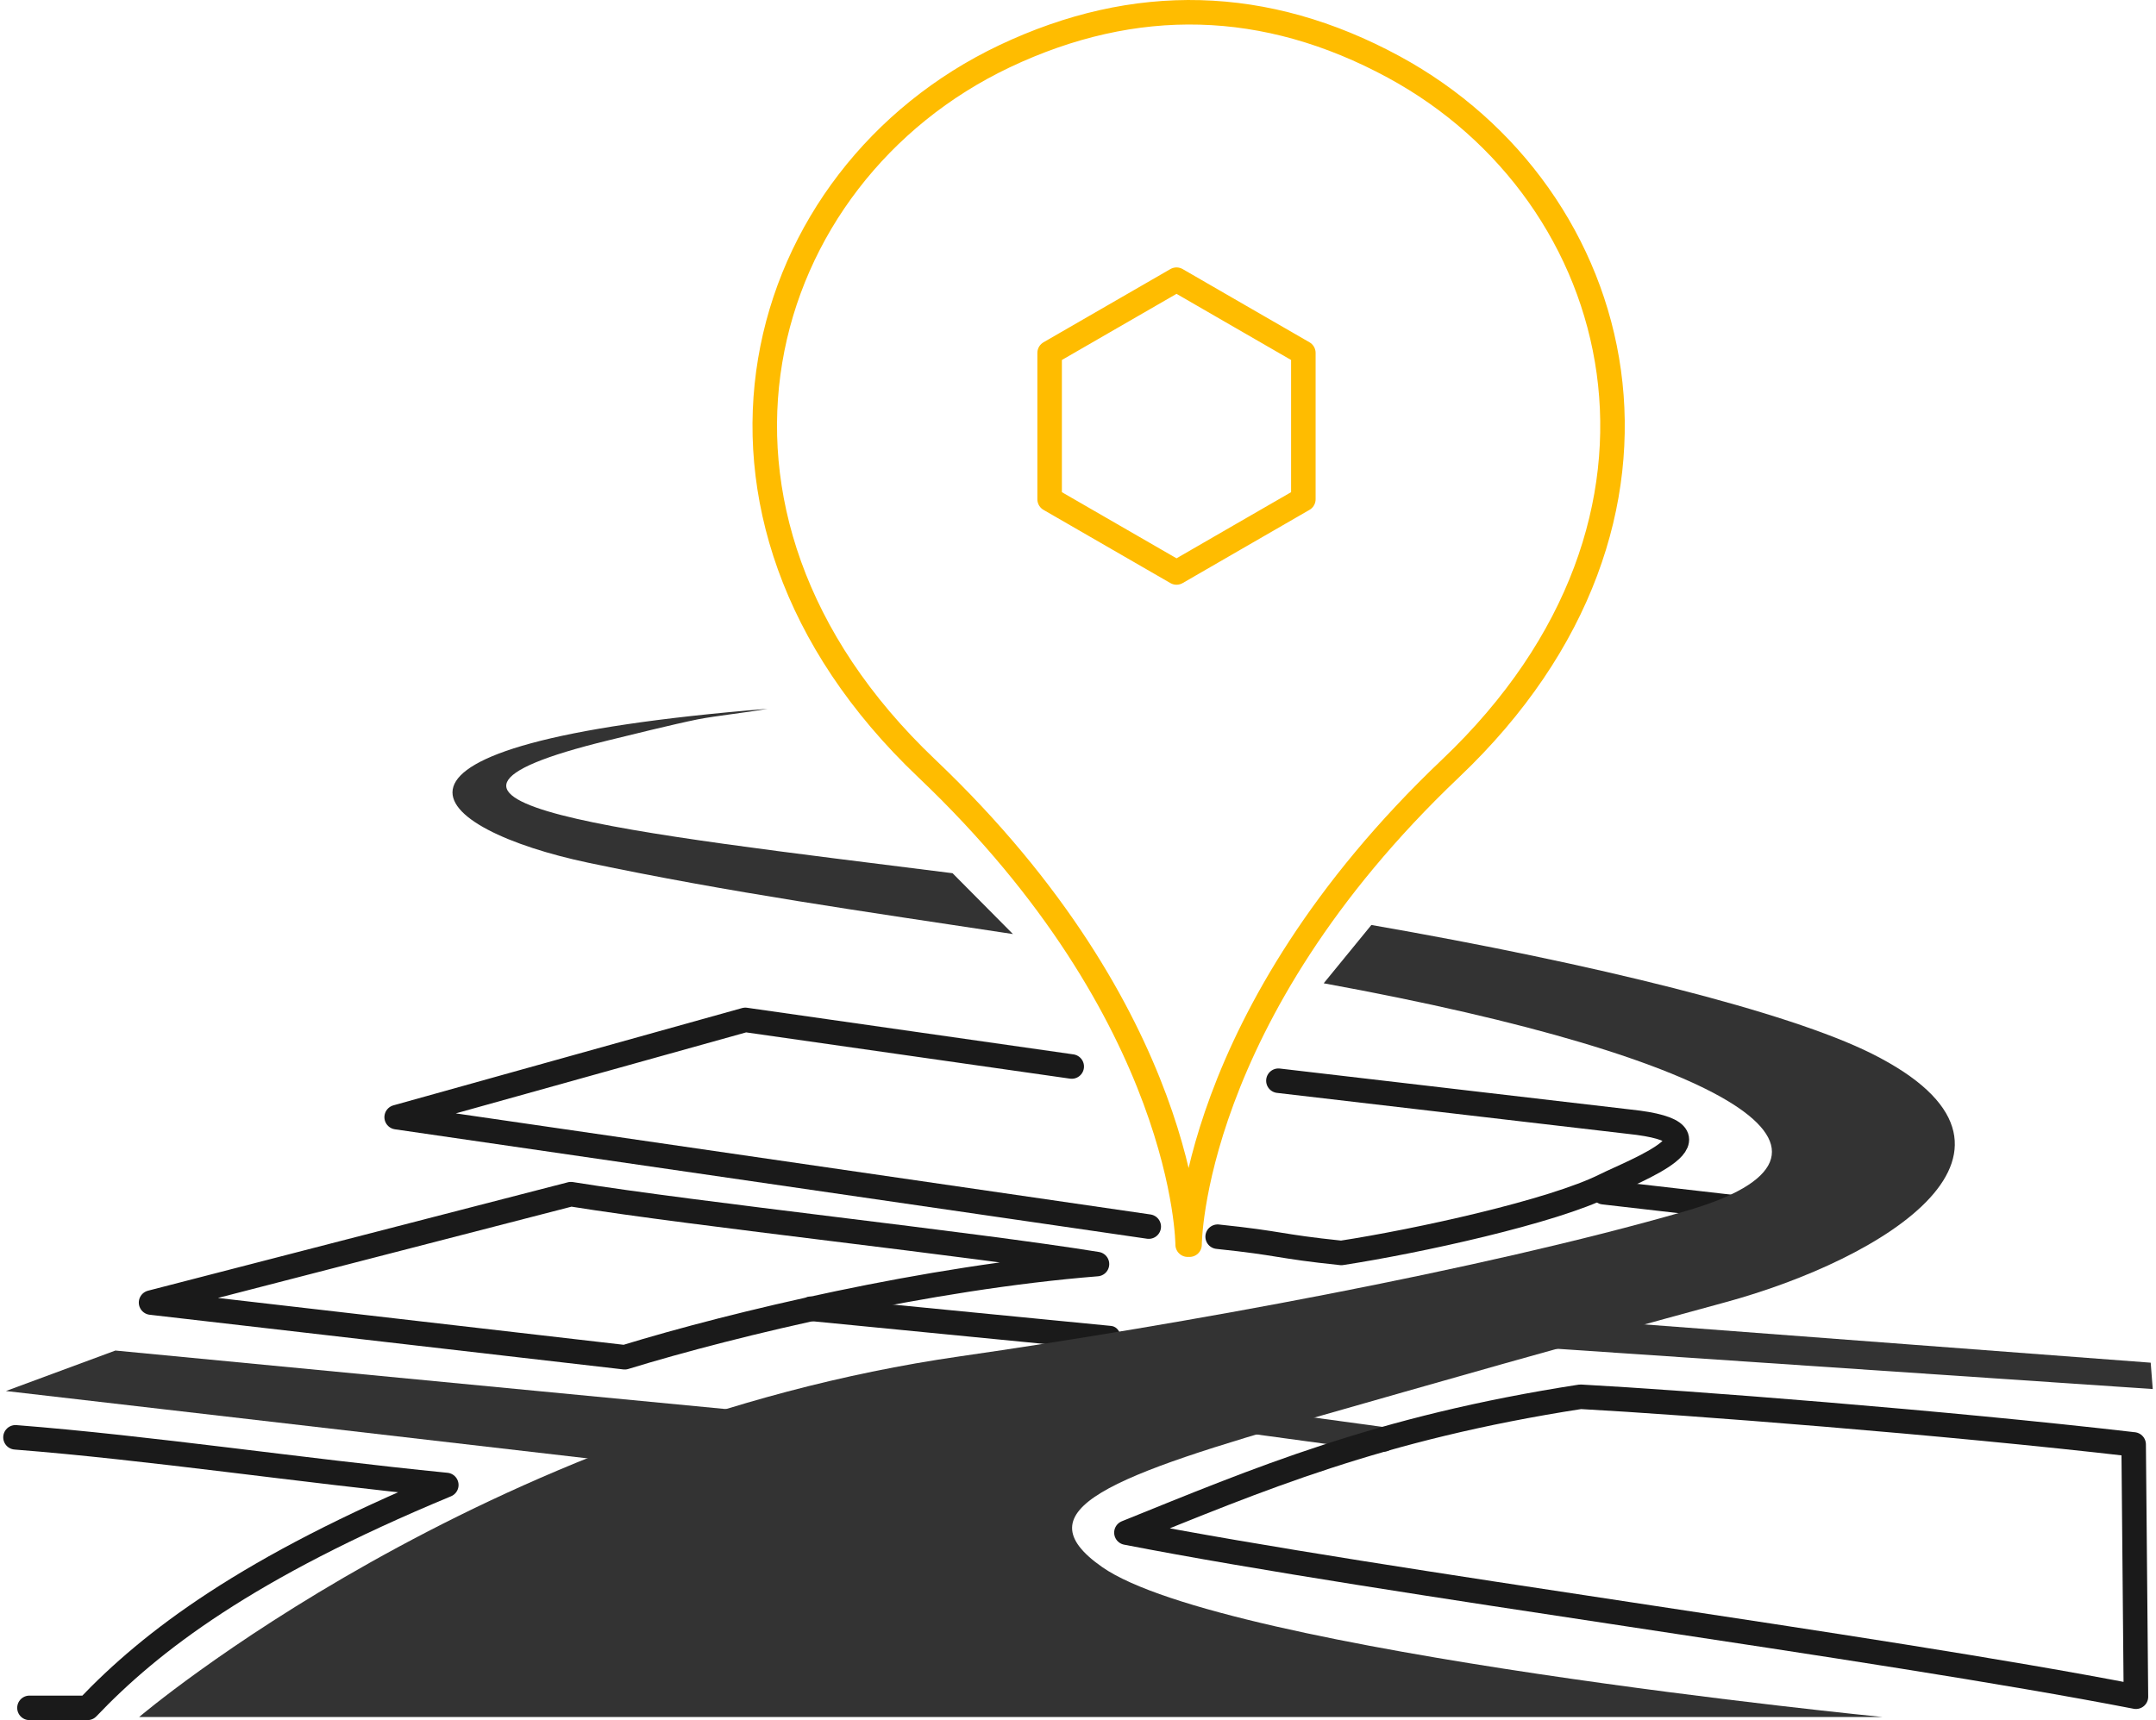
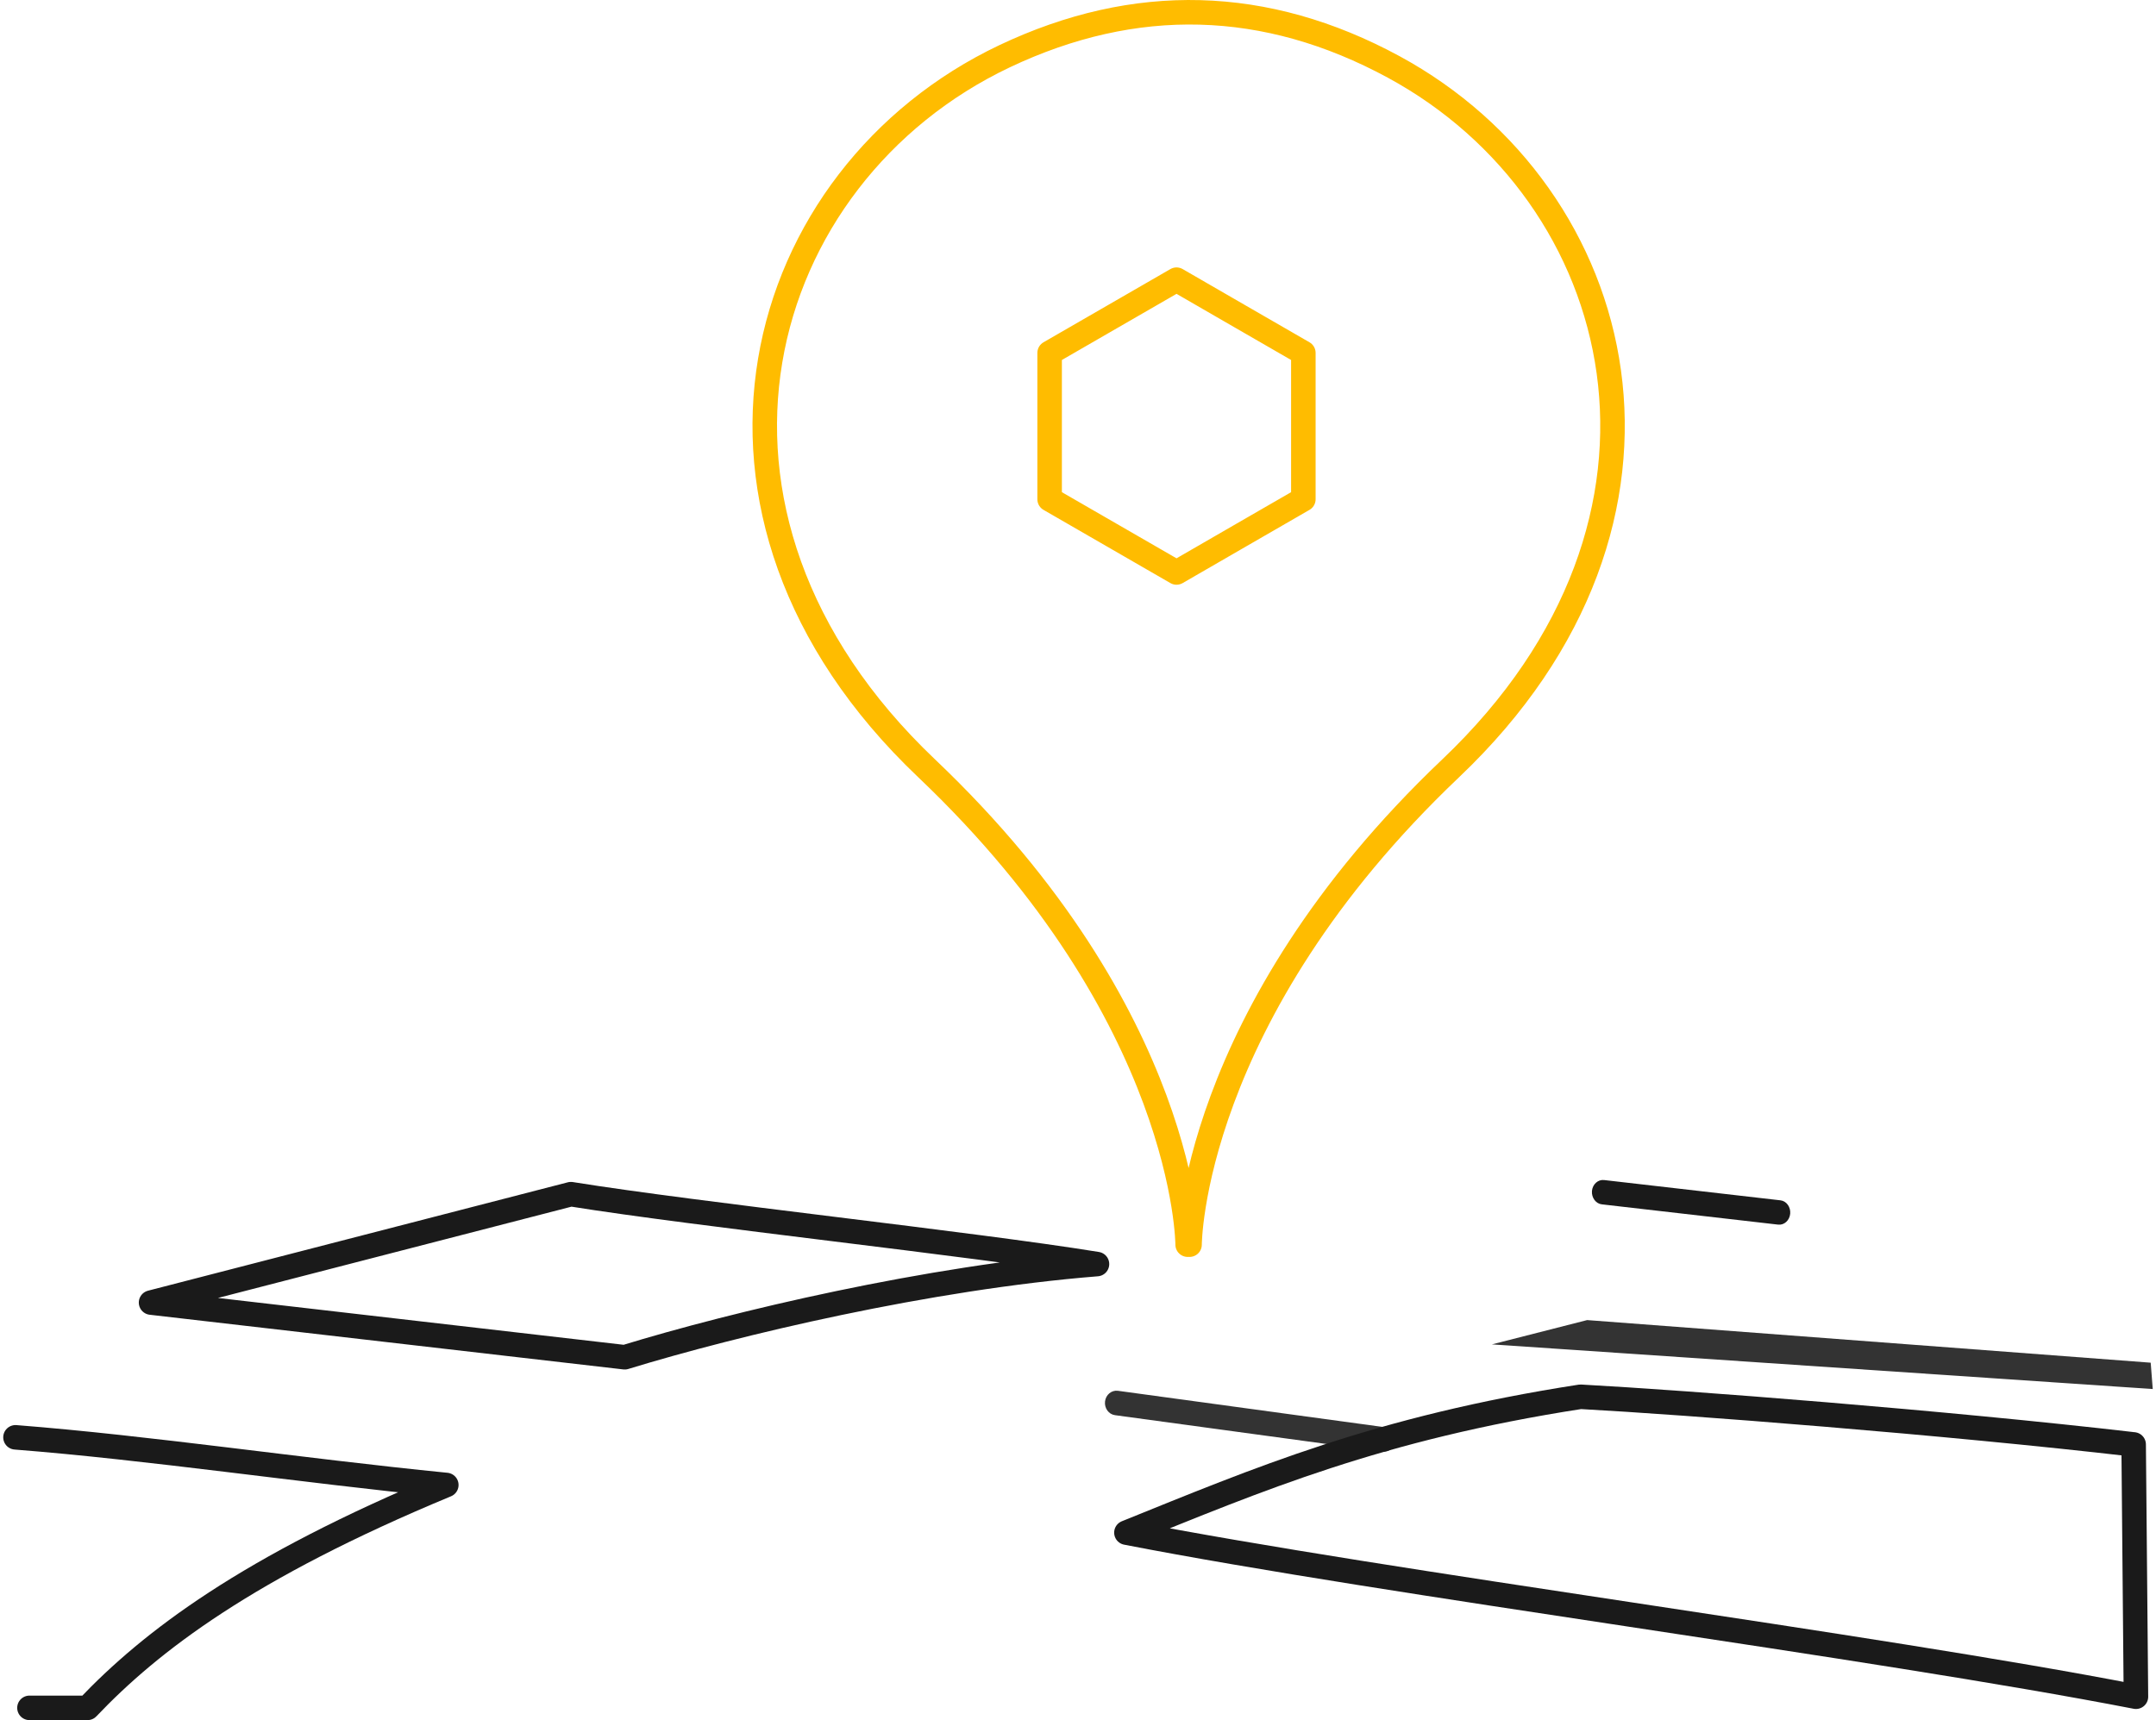
<svg xmlns="http://www.w3.org/2000/svg" xml:space="preserve" width="104px" height="83px" version="1.0" style="shape-rendering:geometricPrecision; text-rendering:geometricPrecision; image-rendering:optimizeQuality; fill-rule:evenodd; clip-rule:evenodd" viewBox="0 0 27237 21803">
  <defs>
    <style type="text/css">
   
    .str2 {stroke:#FFBC00;stroke-width:310.665;stroke-linecap:round;stroke-linejoin:round}
    .str0 {stroke:#1A1A1A;stroke-width:310.665;stroke-linecap:round;stroke-linejoin:round}
    .str1 {stroke:#1A1A1A;stroke-width:310.665;stroke-linecap:round;stroke-linejoin:round}
    .fil2 {fill:none}
    .fil3 {fill:#333333}
    .fil0 {fill:#1A1A1A;fill-rule:nonzero}
    .fil1 {fill:#333333;fill-rule:nonzero}
   
  </style>
  </defs>
  <g id="Capa_x0020_1">
    <g>
-       <path class="fil0" d="M10215 16743c-73,-7 -127,-82 -121,-168 5,-85 70,-149 144,-141l-23 309zm3801 372l-3801 -372 23 -309 3801 372 -23 309zm23 -309c73,7 127,82 121,168 -5,85 -70,149 -144,141l23 -309z" />
-     </g>
+       </g>
    <g>
      <path class="fil0" d="M20256 15265c-76,-8 -132,-85 -125,-170 8,-85 77,-147 154,-138l-29 308zm2234 257l-2234 -257 29 -308 2234 257 -29 308zm29 -308c76,8 132,85 124,170 -8,85 -77,147 -153,138l29 -308z" />
    </g>
    <g>
      <path class="fil1" d="M14086 17937c-79,-11 -135,-89 -125,-174 10,-85 83,-145 162,-135l-37 309zm3391 462l-3391 -462 37 -309 3391 463 -37 308zm37 -308c79,11 136,89 126,174 -10,84 -83,145 -163,134l37 -308z" />
    </g>
    <g>
      <path class="fil2 str0" d="M1873 16510l5320 -1374c1623,261 5044,624 6666,886 -2140,171 -4589,753 -5984,1181l-6002 -693z" />
    </g>
    <g>
      <path class="fil2 str0" d="M155 18218c1700,133 3605,420 5459,604 -2524,1047 -3745,1983 -4546,2825l-736 0" />
    </g>
    <g>
-       <path class="fil2 str0" d="M15388 15675c822,86 745,120 1567,206 969,-149 2679,-524 3343,-857 362,-181 1663,-665 302,-807l-4442 -519" />
-     </g>
+       </g>
    <g>
-       <polyline class="fil2 str1" points="14515,15547 4985,14160 9403,12927 13539,13518 " />
-     </g>
+       </g>
    <g>
      <path class="fil2 str0" d="M26995 18308c-2396,-278 -5666,-531 -7009,-604 -2564,396 -4091,1051 -5754,1722 3348,650 9445,1430 12792,2080l-29 -3198z" />
    </g>
-     <path class="fil3" d="M1722 21763c0,0 4343,-3701 10404,-4572 2768,-398 6590,-1090 9183,-1838 2508,-723 635,-1938 -4577,-2890l604 -739c2836,494 5282,1101 6341,1631 2429,1216 161,2604 -1866,3154 -2096,570 -3738,1042 -5150,1445 -2629,751 -3776,1181 -2737,1908 1539,1077 9889,1901 9889,1901l-22091 0zm11072 -9924c-1897,-288 -3587,-526 -5382,-904 -1994,-421 -3319,-1499 2273,-1951 -279,50 -652,88 -886,134 -299,60 -899,209 -1128,265 -3291,802 237,1164 4358,1685l765 771z" />
    <path class="fil2 str2" d="M14867 3545l-804 464 -804 464 0 929 0 926 804 464 804 464 803 -464 804 -464 0 -926 0 -929 -804 -464 -803 -464zm165 12231c0,0 3,-2896 3309,-6038 3328,-3162 2256,-7275 -723,-8890 -1620,-878 -3276,-919 -4930,-135 -3178,1509 -4413,5771 -988,9025 3305,3142 3308,6038 3308,6038l12 -394 12 394z" />
    <polygon class="fil3" points="27237,17606 18863,17040 20070,16732 27211,17272 " />
-     <polygon class="fil3" points="34,17631 1421,17118 9179,17862 8459,18607 " />
  </g>
</svg>